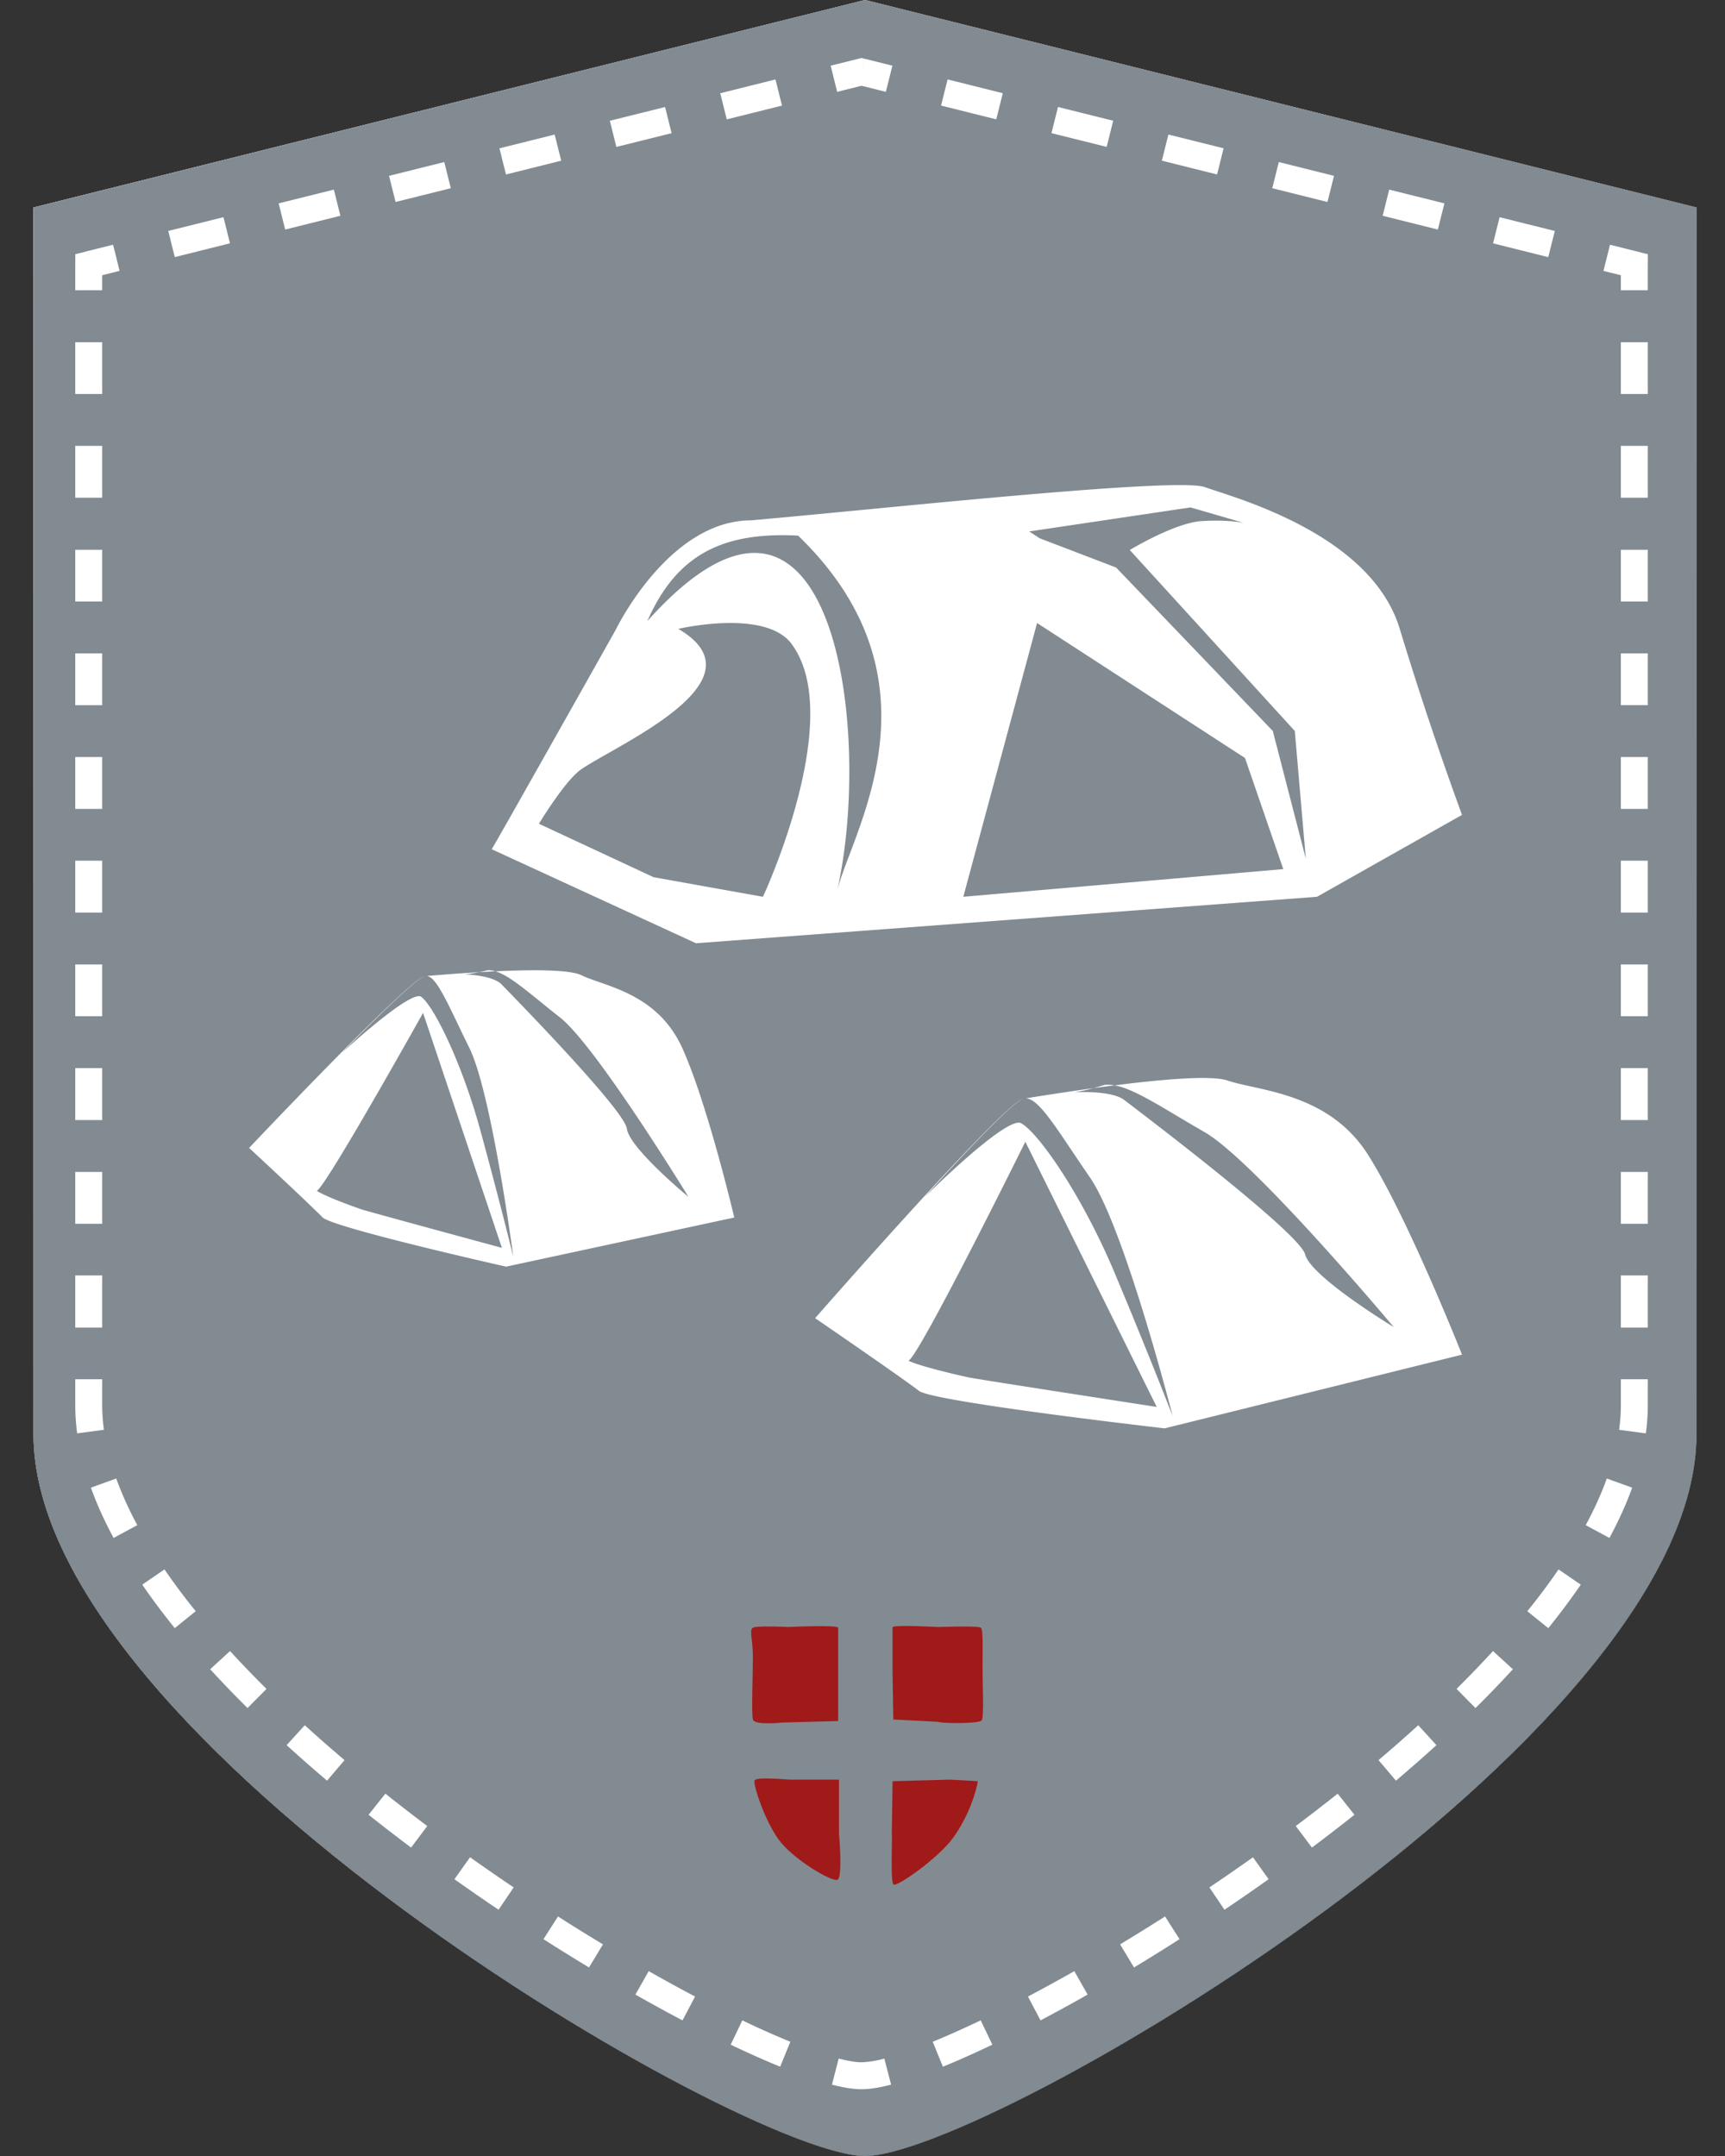
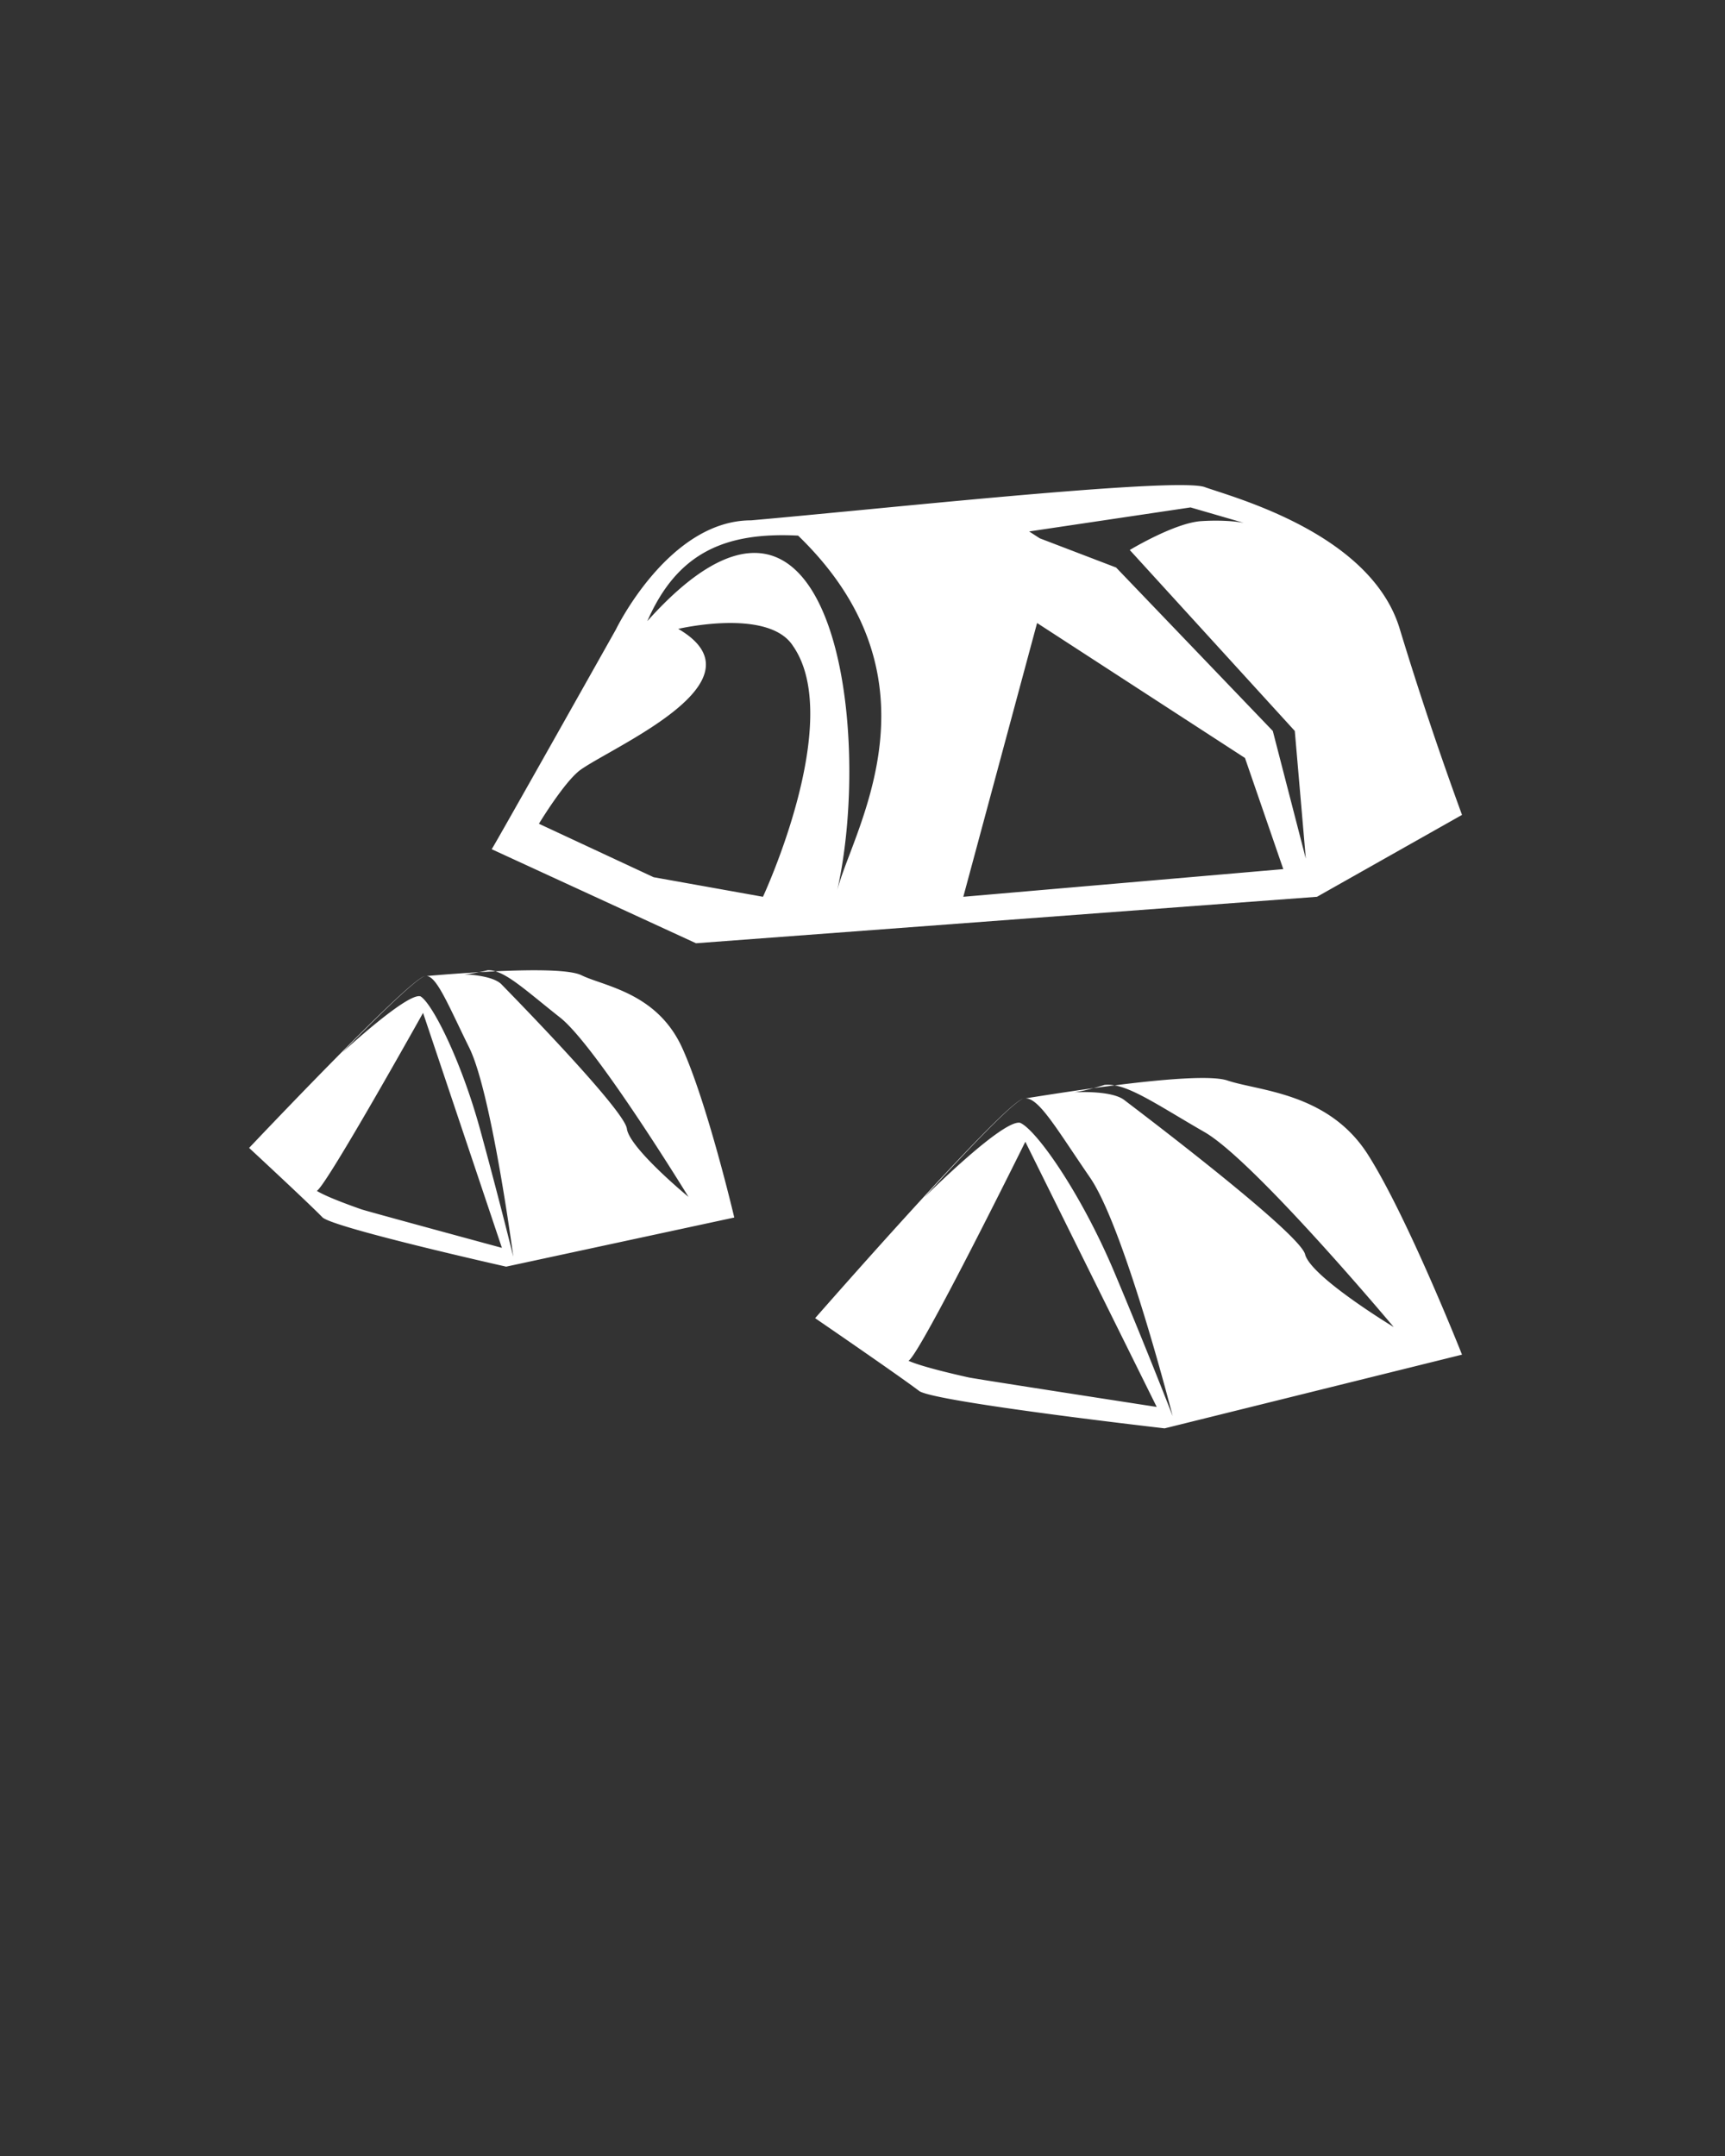
<svg xmlns="http://www.w3.org/2000/svg" preserveAspectRatio="xMidYMid" viewBox="0 0 48 60">
  <rect x="0" y="0" width="48" height="60" fill="#333333" stroke="none" />
  <defs>
    <linearGradient id="a" x1="20.261%" x2="81.738%" y1="0%" y2="98.203%">
      <stop offset="0%" stop-color="#DBD9E6" />
      <stop offset="100%" stop-opacity=".9" />
    </linearGradient>
  </defs>
  <g fill="none" fill-rule="evenodd">
-     <path fill="#FFF" fill-rule="nonzero" d="M.932 5.774L24.07 0l23.136 5.774v34.142C47.205 48.452 27.411 60 24.07 60 20.727 60 .932 48.452.932 39.916V5.774z" />
-     <path fill="url(#a)" fill-rule="nonzero" d="M0 5.774L23.137 0l23.136 5.774v34.142C46.273 48.452 26.478 60 23.137 60 19.795 60 0 48.452 0 39.916V5.774z" transform="translate(.932)" />
-     <path fill="#828B92" fill-rule="nonzero" d="M.932 5.774L24.07 0l23.136 5.774v34.142C47.205 48.452 27.411 60 24.07 60 20.727 60 .932 48.452.932 39.916V5.774z" />
    <g transform="translate(2.432 1.5)">
-       <path fill="#FFF" fill-rule="nonzero" d="M.037 5.867l-.046-.182-.142.035v.147h.188zm43.008 0h.187V5.72l-.142-.035-.045.182zM21.54.5l.045-.182-.045-.011-.046.011.046.182zM.037 5.867h-.188v.71h.375V5.867H.037zm-.188 2.158v1.439h.375V8.025H-.15zm0 2.883v1.443h.375V10.908H-.15zm0 2.892v1.439h.375V13.8H-.15zm0 2.88v1.445h.375V16.682H-.15zm0 2.887v1.444h.375V19.567H-.15zm0 2.887v1.443h.375V22.453H-.15zm0 2.886v1.442h.375V25.34H-.15zm0 2.886v1.445h.375V28.226H-.15zm0 2.889v1.442h.375V31.115H-.15zm0 2.88v1.451h.375V33.995H-.15zm0 2.887v.718h.375V36.883H-.15zm0 .718c0 .253.018.508.053.765l.372-.05a5.3 5.3 0 01-.05-.715H-.15zm.424 2.237c.165.456.373.914.621 1.374l.33-.178a9.851 9.851 0 01-.598-1.323l-.353.127zm1.408 2.657c.274.4.574.8.895 1.198l.292-.235c-.316-.392-.61-.784-.877-1.175l-.31.212zm1.873 2.333c.33.36.675.719 1.034 1.074l.264-.267a29.769 29.769 0 01-1.02-1.06l-.278.253zm2.116 2.1c.365.333.739.661 1.12.985l.243-.286a41.52 41.52 0 01-1.11-.976l-.253.278zm2.271 1.93c.389.309.782.613 1.179.91l.225-.3a52.233 52.233 0 01-1.17-.904l-.234.294zm2.38 1.788c.409.29.818.572 1.225.846l.21-.31a59.32 59.32 0 01-1.217-.842l-.217.306zm2.471 1.663c.426.272.848.533 1.263.784l.194-.321a58.73 58.73 0 01-1.255-.779l-.202.316zm2.55 1.537c.448.254.884.493 1.305.715l.175-.332c-.418-.22-.85-.457-1.295-.709l-.185.326zm2.64 1.388c.489.234.947.438 1.365.609l.142-.347c-.41-.168-.862-.37-1.346-.6l-.162.338zm2.783 1.1c.301.077.564.121.776.121v-.375c-.166 0-.394-.035-.682-.11l-.094.363zm.776.121c.211 0 .474-.044.776-.122l-.095-.363c-.287.075-.515.11-.681.11v.375zm2.193-.612c.419-.171.877-.375 1.366-.61l-.162-.338c-.484.232-.935.433-1.346.6l.142.348zm2.7-1.282c.422-.222.858-.46 1.306-.715l-.185-.326c-.445.252-.878.49-1.295.71l.175.331zm2.592-1.468c.416-.25.838-.512 1.263-.784l-.201-.316c-.424.27-.843.53-1.255.779l.193.321zm2.51-1.6c.407-.275.816-.558 1.224-.847l-.218-.306a59.32 59.32 0 01-1.216.841l.21.311zm2.426-1.725c.396-.297.79-.601 1.178-.91l-.233-.294c-.386.307-.777.609-1.17.904l.225.3zm2.329-1.855c.382-.324.756-.652 1.12-.984l-.252-.278c-.361.33-.732.655-1.11.976l.242.286zm2.203-2.011c.358-.355.704-.714 1.033-1.074l-.277-.253c-.325.355-.666.71-1.02 1.06l.264.267zm2.011-2.209c.322-.398.621-.798.895-1.198l-.31-.212c-.267.391-.56.783-.877 1.175l.292.235zm1.682-2.481c.248-.46.457-.918.621-1.374l-.352-.127a9.841 9.841 0 01-.599 1.323l.33.178zm.992-2.846c.035-.257.053-.512.053-.765h-.375a5.3 5.3 0 01-.05.714l.372.05zm.053-.765V36.883h-.375v.717h.375zm0-2.154V33.995h-.375v1.451h.375zm0-2.889V31.115h-.375v1.442h.375zm0-2.886V28.226h-.375v1.445h.375zm0-2.889V25.34h-.375v1.442h.375zm0-2.885V22.453h-.375v1.444h.375zm0-2.886V19.567h-.375v1.444h.375zm0-2.887V16.682h-.375v1.442h.375zm0-2.885V13.8h-.375v1.439h.375zm0-2.888V10.908h-.375v1.443h.375zm0-2.887V8.025h-.375v1.439h.375zm0-2.888V5.867h-.375v.71h.375zm-.142-.891l-.768-.192-.09.364.767.192.091-.364zm-2.304-.575l-1.536-.384-.09.364 1.535.384.091-.364zm-3.072-.767l-1.536-.383-.09.364 1.535.383.091-.364zm-3.072-.767l-1.536-.383-.09.364 1.535.383.091-.364zM31.57 2.81l-1.536-.384-.09.364 1.535.384.091-.364zm-3.072-.767l-1.536-.383-.09.364 1.535.383.091-.364zm-3.072-.767L23.89.893l-.09.364 1.535.383.091-.363zM22.354.51l-.768-.192-.09.364.767.192.091-.364zm-.859-.192l-.768.192.091.364.768-.192-.09-.364zm-2.304.575l-1.536.383.091.364 1.536-.383-.09-.364zm-3.072.767l-1.536.383.091.364 1.536-.383-.09-.364zm-3.072.766l-1.536.384.091.364 1.536-.384-.09-.364zm-3.072.767l-1.536.383.091.364 1.536-.383-.09-.364zm-3.072.767l-1.536.383.091.364 1.536-.383-.09-.364zm-3.072.766l-1.536.384.091.364 1.536-.384-.09-.364zM.76 5.494l-.768.192.091.364.768-.192-.09-.364zm-.722.374l-.091-.364-.284.07v.294h.375zm43.008 0h.375v-.293l-.284-.071-.091.364zM21.54.5l.09-.364-.09-.022-.091.022.09.364zM.037 5.867h-.375v.71h.75V5.867H.037zm-.375 2.158v1.439h.75V8.025h-.75zm0 2.883v1.443h.75V10.908h-.75zm0 2.892v1.439h.75V13.8h-.75zm0 2.88v1.445h.75V16.682h-.75zm0 2.887v1.444h.75V19.567h-.75zm0 2.887v1.443h.75V22.453h-.75zm0 2.886v1.442h.75V25.34h-.75zm0 2.886v1.445h.75V28.226h-.75zm0 2.889v1.442h.75V31.115h-.75zm0 2.88v1.451h.75V33.995h-.75zm0 2.887v.718h.75V36.883h-.75zm0 .718c0 .262.018.526.054.79l.743-.1a5.109 5.109 0 01-.047-.69h-.75zm.435 2.301c.168.465.38.932.632 1.399l.66-.356a9.656 9.656 0 01-.587-1.298l-.705.255zm1.43 2.699c.276.404.58.808.904 1.21l.583-.471a18.435 18.435 0 01-.869-1.163l-.619.424zm1.889 2.354c.332.362.68.723 1.04 1.08l.528-.533a29.51 29.51 0 01-1.015-1.053l-.553.506zm2.128 2.112c.366.334.742.664 1.125.989l.486-.572c-.377-.32-.747-.644-1.106-.971l-.505.554zm2.28 1.938c.39.31.785.614 1.183.913l.45-.6a51.957 51.957 0 01-1.165-.9l-.467.587zm2.39 1.794c.408.29.819.574 1.227.849l.42-.622a58.736 58.736 0 01-1.213-.839l-.435.611zm2.477 1.668c.427.273.85.535 1.267.787l.388-.643c-.412-.248-.83-.507-1.251-.776l-.404.632zm2.558 1.542c.45.255.887.495 1.31.718l.35-.664c-.416-.219-.847-.455-1.29-.706l-.37.652zm2.651 1.394c.493.235.954.44 1.377.613l.283-.694a25.043 25.043 0 01-1.336-.596l-.324.677zm2.818 1.112c.308.08.588.128.823.128v-.75c-.143 0-.354-.031-.635-.104l-.188.726zm.823.128c.234 0 .515-.049.823-.128l-.189-.726a2.71 2.71 0 01-.634.104v.75zm2.264-.627c.423-.172.884-.378 1.376-.613l-.324-.677c-.481.23-.929.43-1.335.596l.283.694zm2.717-1.29c.423-.222.86-.462 1.31-.717l-.37-.652c-.443.251-.874.487-1.29.706l.35.664zm2.601-1.472c.417-.252.84-.514 1.267-.787l-.403-.632c-.422.269-.84.528-1.251.776l.387.643zm2.517-1.606c.409-.275.82-.559 1.228-.85l-.434-.61c-.404.286-.809.566-1.213.838l.419.622zm2.434-1.73c.398-.299.793-.603 1.183-.913l-.467-.587c-.384.305-.773.606-1.166.9l.45.6zm2.338-1.862c.383-.325.76-.655 1.126-.989l-.506-.554c-.359.327-.728.651-1.105.971l.485.572zm2.213-2.021c.361-.357.709-.718 1.04-1.08l-.553-.506c-.323.352-.662.704-1.014 1.053l.527.533zm2.026-2.224c.324-.402.627-.806.904-1.21l-.619-.424c-.264.387-.555.775-.869 1.163l.584.471zm1.701-2.51c.252-.467.465-.934.633-1.399l-.706-.255c-.153.426-.35.86-.587 1.298l.66.356zm1.013-2.91c.036-.264.055-.528.055-.79h-.75c0 .226-.016.456-.048.69l.743.1zm.055-.79V36.883h-.75v.717h.75zm0-2.154V33.995h-.75v1.451h.75zm0-2.889V31.115h-.75v1.442h.75zm0-2.886V28.226h-.75v1.445h.75zm0-2.889V25.34h-.75v1.442h.75zm0-2.885V22.453h-.75v1.444h.75zm0-2.886V19.567h-.75v1.444h.75zm0-2.887V16.682h-.75v1.442h.75zm0-2.885V13.8h-.75v1.439h.75zm0-2.888V10.908h-.75v1.443h.75zm0-2.887V8.025h-.75v1.439h.75zm0-2.888V5.867h-.75v.71h.75zm-.284-1.073l-.768-.192-.182.728.768.192.182-.728zm-2.304-.575l-1.536-.383-.182.727 1.536.384.182-.728zM37.76 4.16l-1.536-.383-.182.728 1.536.383.182-.728zm-3.072-.766l-1.536-.384-.182.728 1.536.383.182-.727zm-3.072-.767l-1.536-.383-.182.727 1.536.384.182-.728zm-3.072-.767l-1.536-.383-.182.728 1.536.383.182-.728zm-3.072-.766L23.936.71l-.182.728 1.536.383.182-.727zM22.4.328l-.768-.192-.182.728.768.192.182-.728zm-.95-.192l-.768.192.181.728.768-.192-.181-.728zm-2.304.575l-1.536.384.181.727 1.537-.383-.182-.728zm-3.072.767l-1.536.383.181.728 1.537-.383-.182-.728zm-3.072.767l-1.536.383.182.728 1.536-.384-.182-.727zM9.93 3.01l-1.536.384.181.727 1.537-.383-.182-.728zm-3.072.767l-1.536.383.181.728 1.536-.383-.181-.728zm-3.072.767l-1.536.383.181.728 1.536-.384-.181-.727zM.714 5.31l-.768.192.181.728.768-.192-.181-.728z" mask="url(#b)" />
-     </g>
-     <path fill="#A01A19" d="M23.322 45.3c0-.087-1.384-.022-1.384-.022s-.878-.043-.988.021c-.11.065 0 .322 0 .815 0 .472-.044 1.566 0 1.738.044.172.813.086.813.086l1.56-.043v-2.596zm-2.326 4.248c-.044.107.264 1.072.659 1.63.395.558 1.494 1.201 1.648 1.137.153-.065.043-1.287.043-1.287v-1.502h-1.384c-.021 0-.922-.086-.966.022zm3.864 2.896c.087.085 1.251-.73 1.669-1.309.417-.58.637-1.266.68-1.566l-.768-.043-1.604.043-.022 1.48c.022 0-.044 1.309.044 1.395zm2.458-4.57c.066-.086.022-1.008.022-1.48s.022-1.03-.044-1.094c-.066-.064-1.186-.021-1.186-.021s-1.165-.065-1.274 0v1.244l.021 1.33 1.253.064c.022.043 1.142.064 1.208-.043z" />
+       </g>
    <path fill="#FFF" d="M13.682 23.633c.099-.143 3.455-6.113 3.455-6.113s1.466-3.039 3.763-3.039c.8-.07 1.83-.17 2.954-.277 3.94-.38 9.057-.871 9.671-.648.076.028.182.062.31.104 1.196.392 4.406 1.444 5.12 3.86a99.143 99.143 0 001.727 5.158l-4.035 2.279-17.28 1.293-5.685-2.617zm1.314-.708s.72-1.192 1.164-1.506c.17-.12.442-.274.762-.456 1.486-.845 3.994-2.27 1.951-3.462 0 0 2.504-.589 3.19.471 1.454 2.08-.833 6.985-.833 6.985l-3.043-.545-3.19-1.487zm7.213-8.019c-2.085-.107-3.378.513-4.197 2.38 5.152-5.755 6.299 2.99 5.285 7.49.067-.267.193-.6.339-.985.761-2.013 2.078-5.493-1.427-8.885zm6.649 2.432l-2.053 7.619 8.904-.77-1.066-3.093-5.785-3.756zm2.197-1.545l-2.122-.812-.296-.191 4.491-.669 1.481.43s-.444-.096-1.184-.048-1.988.803-1.988.803l4.592 5.036.307 3.555-.919-3.555-4.362-4.55zm-.625 14.489c-.752.104-1.414.209-1.756.263l-.137.022c.308-.005.695.572 1.315 1.496.146.217.304.453.478.706.962 1.4 2.3 6.637 2.3 6.637s-.712-1.838-1.63-4.019c-.92-2.18-2.157-3.939-2.613-4.14-.48-.107-2.662 2.07-2.662 2.07s2.342-2.606 2.745-2.74c-.569.14-5.788 6.107-5.788 6.107s2.354 1.613 2.903 2.032c.502.31 6.822 1.034 6.822 1.034l8.275-2.051s-1.52-3.842-2.62-5.57c-.872-1.369-2.271-1.677-3.246-1.892-.255-.057-.48-.106-.66-.167-.455-.154-1.844-.03-3.142.135a.992.992 0 00-.28-.013 7.68 7.68 0 01-.304.09zm0 0c-.352.096-.54.116-.54.116s1.026-.066 1.392.213l.076.058c.692.527 4.757 3.62 4.955 4.228.138.624 2.469 2.034 2.469 2.034s-3.868-4.618-5.262-5.424c-.266-.153-.51-.298-.735-.432-.78-.464-1.333-.793-1.77-.87a53.56 53.56 0 00-.585.077zm-5.15 7.588c.331-.188 3.251-6.096 3.251-6.096l3.656 7.38s-5.029-.776-5.232-.821c-.271-.06-1.288-.289-1.675-.463zM13.334 27.055c-.581.034-1.094.076-1.359.098l-.102.009c.234.02.482.538.88 1.366.093.195.195.407.307.634.62 1.26 1.223 5.81 1.223 5.81s-.396-1.614-.922-3.534c-.526-1.92-1.327-3.505-1.658-3.709-.356-.125-2.188 1.57-2.188 1.57s1.98-2.041 2.303-2.133c-.445.079-4.886 4.78-4.886 4.78s1.662 1.54 2.046 1.937c.358.3 5.106 1.367 5.106 1.367l6.348-1.367s-.744-3.162-1.444-4.71c-.554-1.228-1.593-1.59-2.317-1.843-.19-.066-.358-.124-.49-.189-.332-.163-1.397-.157-2.396-.11a.682.682 0 00-.213-.03c-.087.021-.167.04-.238.054zm0 0c-.275.056-.42.06-.42.06s.786.017 1.042.28l.054.056c.484.497 3.33 3.418 3.432 3.95.056.541 1.716 1.908 1.716 1.908s-2.575-4.206-3.571-4.99c-.19-.15-.364-.291-.524-.421-.556-.45-.95-.77-1.278-.867-.153.007-.304.015-.45.024zm-1.562 1.133s-2.69 4.816-2.956 4.953c.28.176 1.036.442 1.237.513.15.053 3.913 1.073 3.913 1.073l-2.194-6.54z" />
  </g>
</svg>